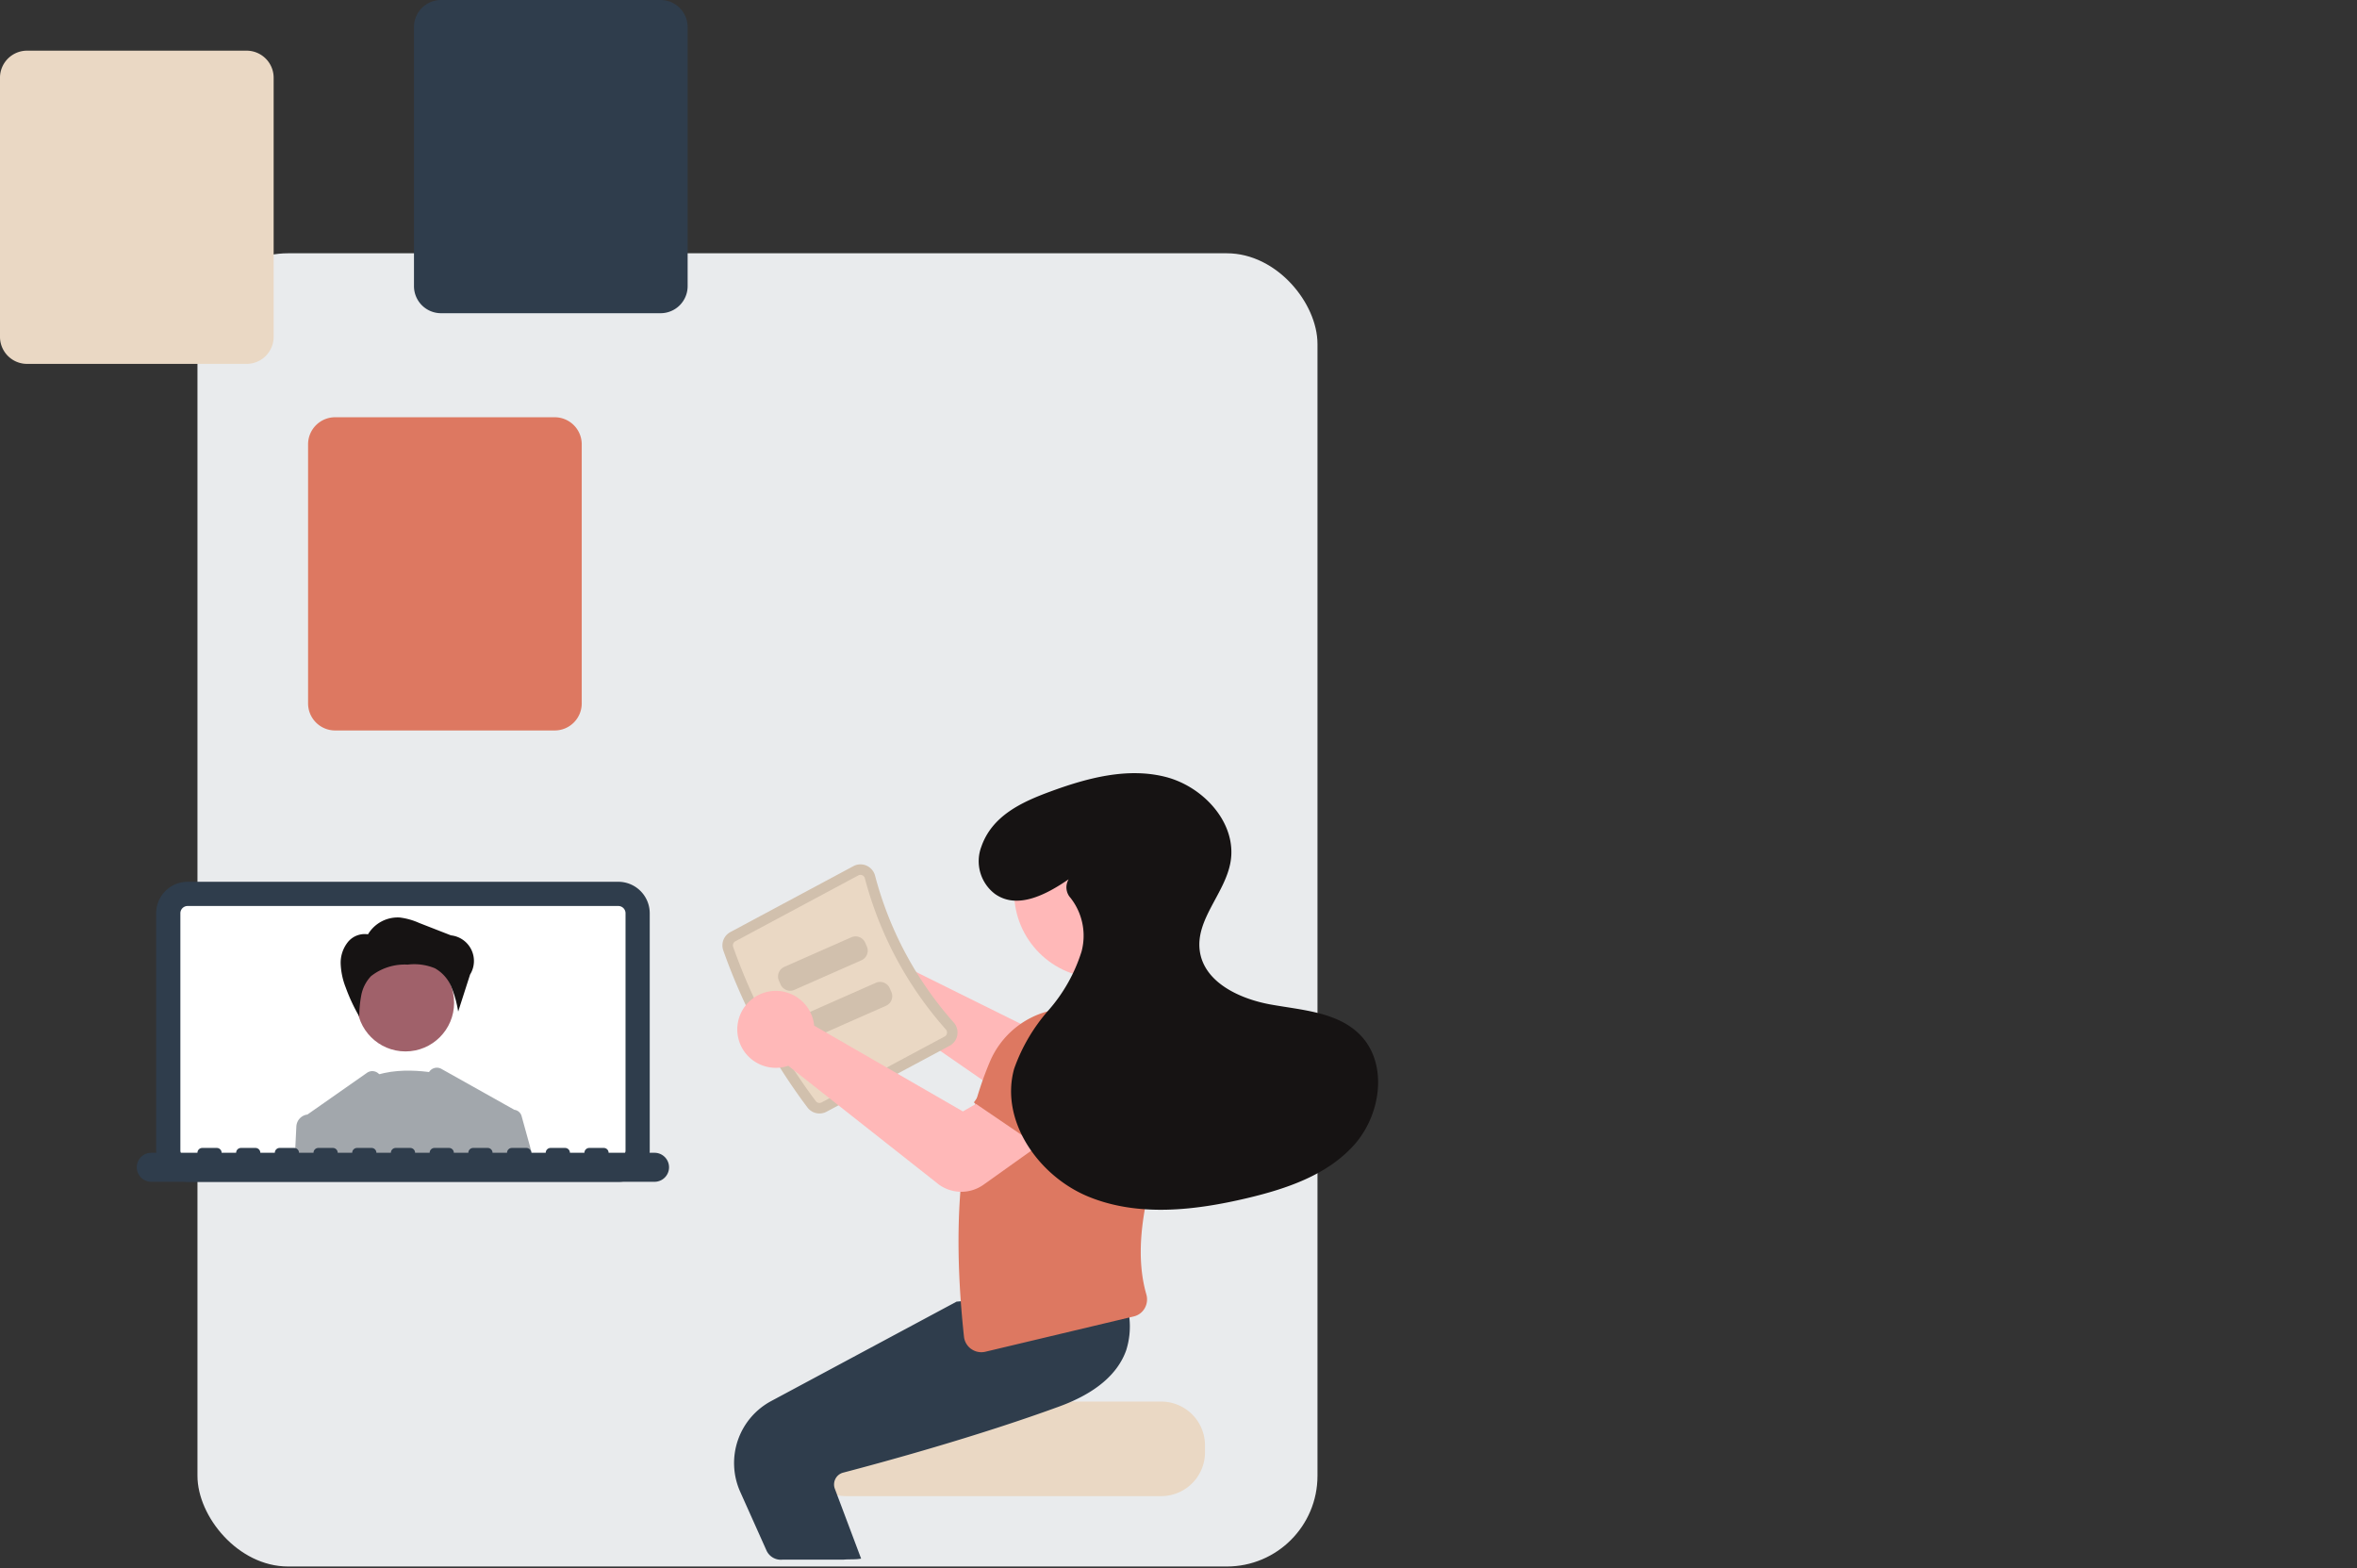
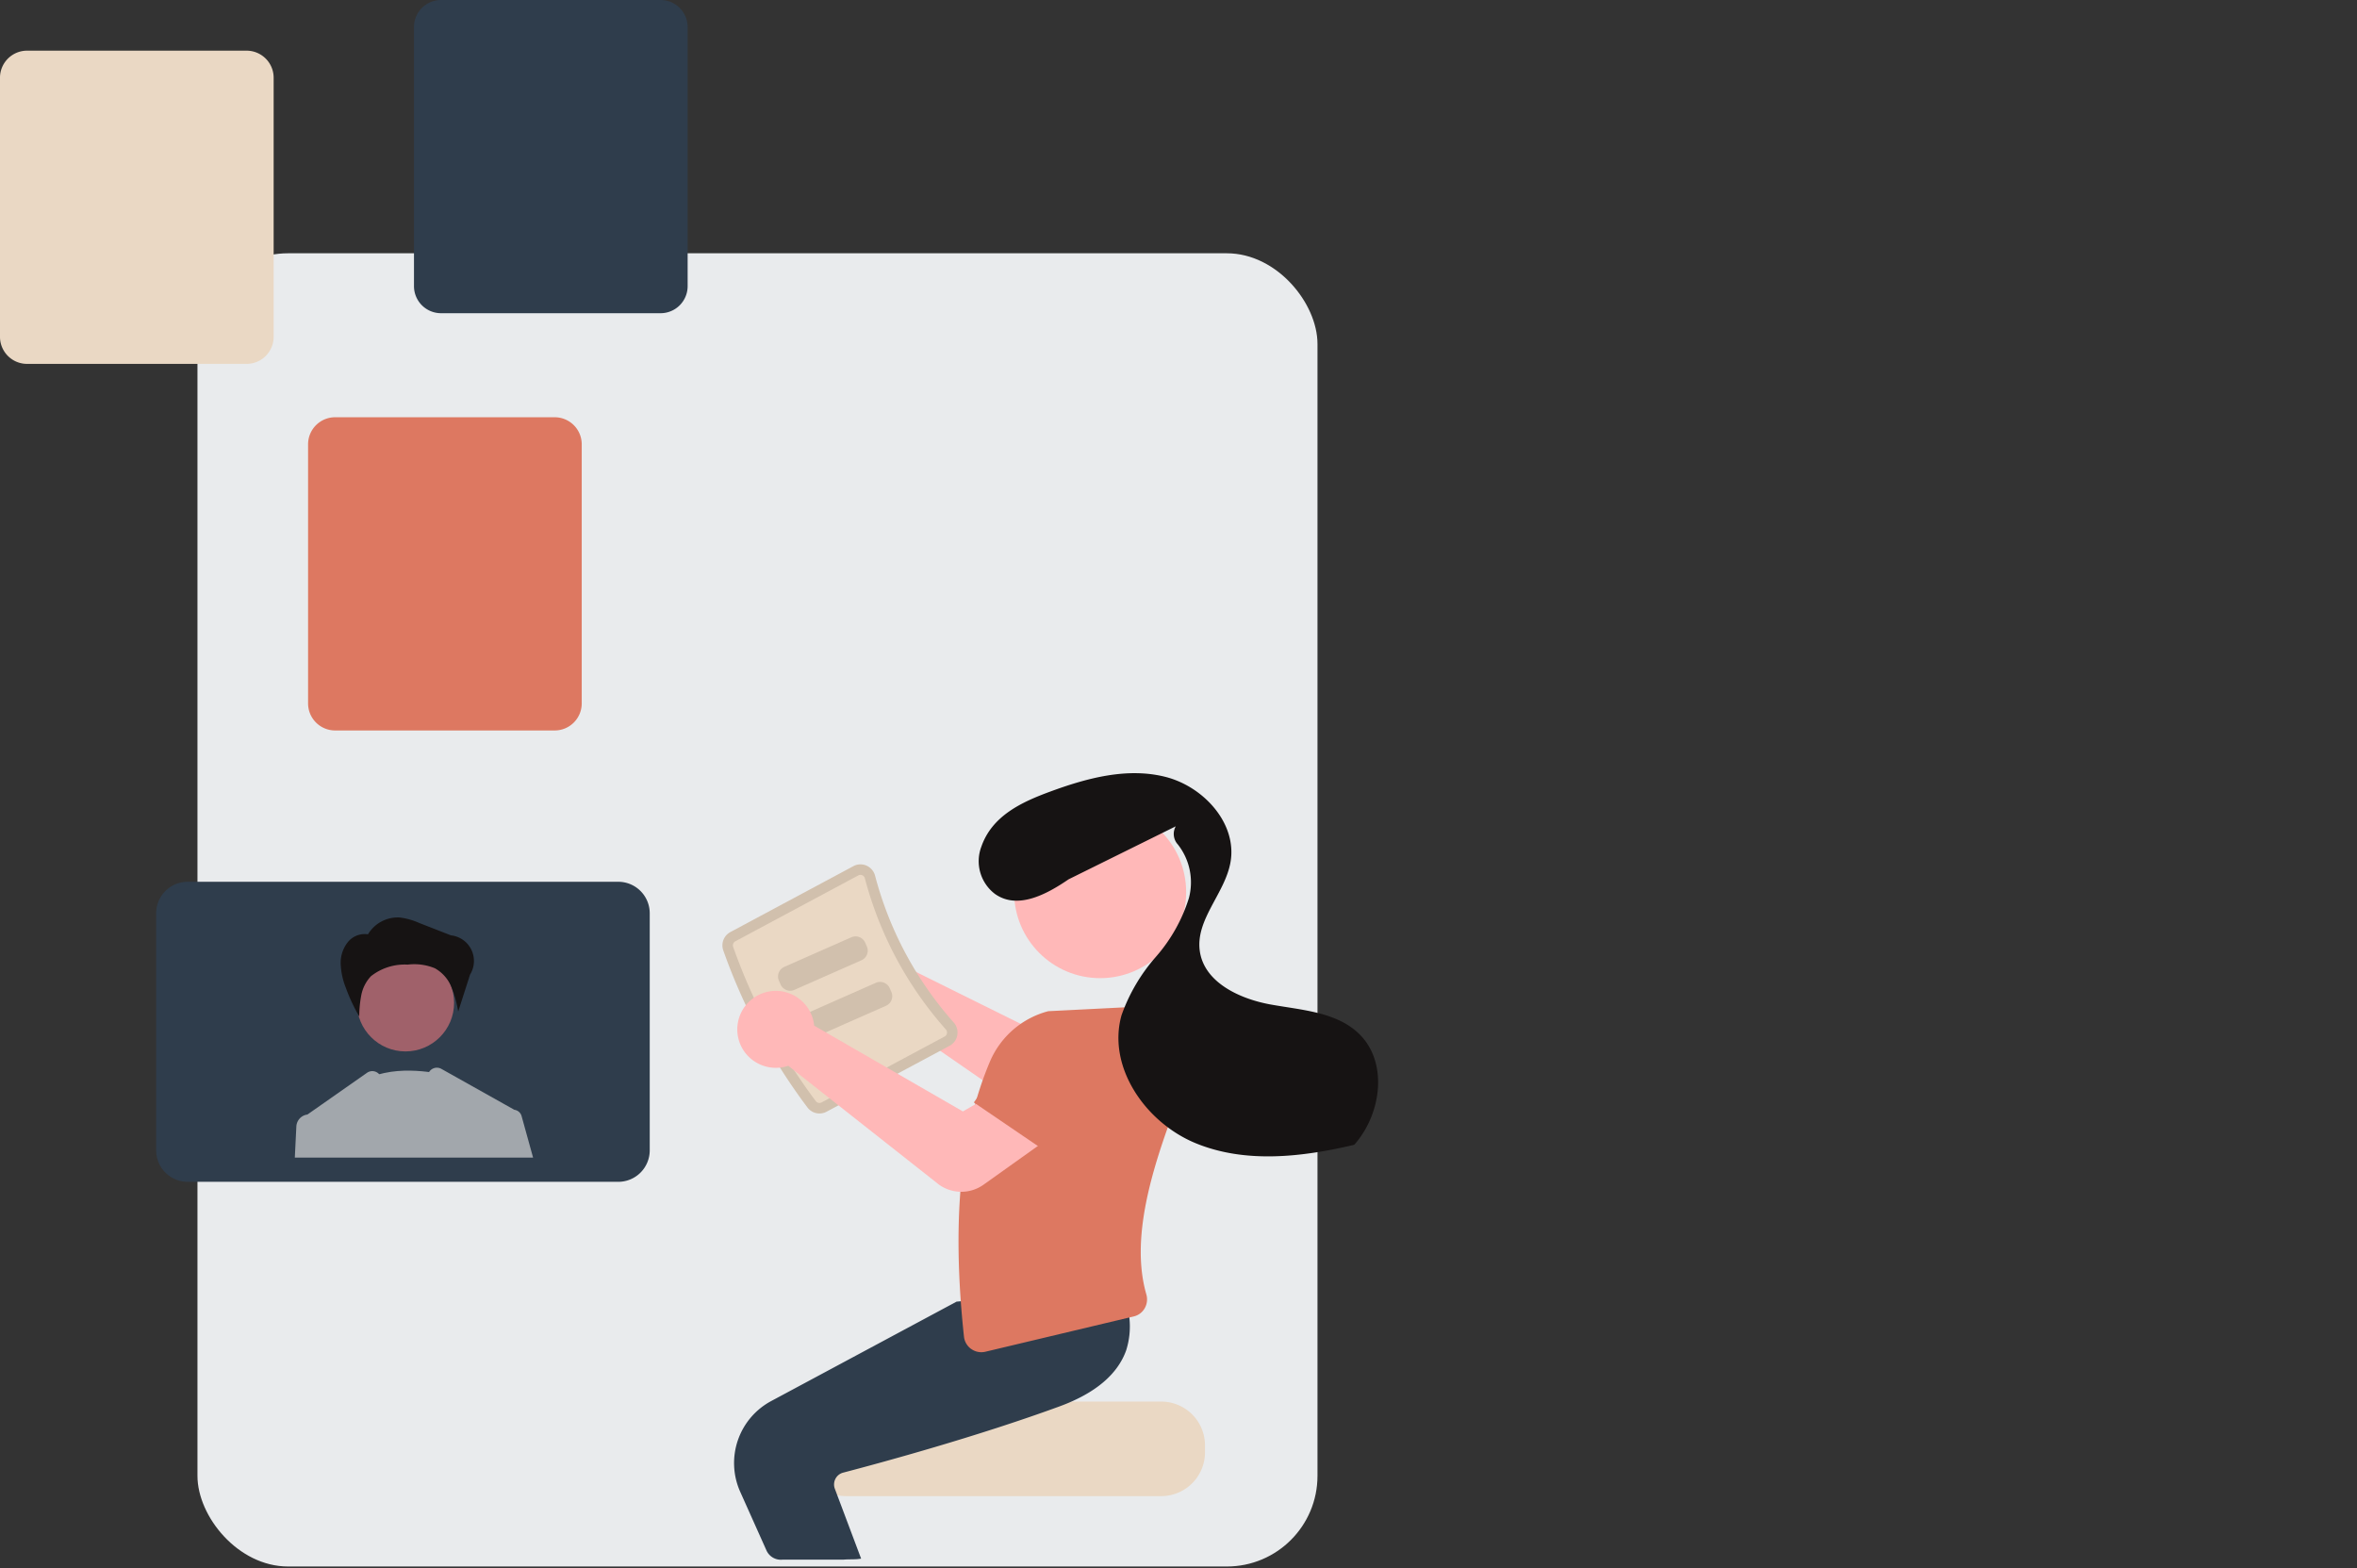
<svg xmlns="http://www.w3.org/2000/svg" width="260" height="173" viewBox="0 0 260 173">
  <rect x="0" y="0" width="260" height="173" fill="#333333" stroke="none" />
  <g id="Group_376" data-name="Group 376" transform="translate(-142 -1115)">
    <rect id="Rectangle_111" data-name="Rectangle 111" width="260" height="173" transform="translate(142 1115)" fill="none" />
    <g id="Group_128" data-name="Group 128" transform="translate(-430.436 103.394)">
      <rect id="Rectangle_48" data-name="Rectangle 48" width="123.549" height="144.85" rx="10" transform="translate(594.218 1039.543)" fill="#e9ebed" />
      <path id="Path_4029" data-name="Path 4029" d="M614.806,472.526H567.3a3.473,3.473,0,0,1-3.47-3.47V442.9a3.473,3.473,0,0,1,3.47-3.469h47.506a3.473,3.473,0,0,1,3.469,3.469v26.155A3.473,3.473,0,0,1,614.806,472.526Z" transform="translate(25.833 669.436)" fill="#2f3d4c" />
-       <path id="Path_4030" data-name="Path 4030" d="M619.048,446.345H571.543a.8.8,0,0,0-.8.8V473.3a.8.8,0,0,0,.8.8h47.505a.8.8,0,0,0,.8-.8V447.145A.8.8,0,0,0,619.048,446.345Z" transform="translate(21.59 665.193)" fill="#fff" />
      <path id="Path_4031" data-name="Path 4031" d="M629.524,493.716s-5.687-1.31-8.815,1.092,3.981,7.863,3.981,7.863Z" transform="translate(-8.587 636.339)" fill="#a2a7ac" />
      <ellipse id="Ellipse_21" data-name="Ellipse 21" cx="5.364" cy="5.364" rx="5.364" ry="5.364" transform="translate(611.799 1116.851)" fill="#a0616a" />
      <path id="Path_4032" data-name="Path 4032" d="M619.517,451.5a3.823,3.823,0,0,1,3.525-1.876,7.489,7.489,0,0,1,2.131.6l3.507,1.368a2.842,2.842,0,0,1,2.112,4.321L629.479,460a12.458,12.458,0,0,0-.743-2.7,4.186,4.186,0,0,0-1.817-2.072,5.926,5.926,0,0,0-3.007-.408,6.01,6.01,0,0,0-4.052,1.276,4.209,4.209,0,0,0-1.068,2.086,12.559,12.559,0,0,0-.224,2.361,19.581,19.581,0,0,1-1.495-3.2,7.926,7.926,0,0,1-.555-2.594,3.647,3.647,0,0,1,.836-2.467,2.393,2.393,0,0,1,2.407-.757Z" transform="translate(-6.501 663.184)" fill="#161313" />
      <path id="Path_4033" data-name="Path 4033" d="M628.445,497.853a.955.955,0,0,0-.8-.691.339.339,0,0,0-.039-.023L619.6,492.65a1.018,1.018,0,0,0-1.363.351l-2.19,3.546-3.3-3.3-.052-.052a1.018,1.018,0,0,0-1.3-.114l-6.582,4.609c-.012,0-.023,0-.035,0A1.4,1.4,0,0,0,603.6,499l-.17,3.434h26.283Z" transform="translate(1.527 636.855)" fill="#a2a7ac" />
-       <path id="Path_4034" data-name="Path 4034" d="M615.418,515.966h-5.071a.534.534,0,0,0-.534-.534h-1.6a.534.534,0,0,0-.534.534h-1.6a.534.534,0,0,0-.534-.534h-1.6a.534.534,0,0,0-.534.534h-1.6a.534.534,0,0,0-.534-.534h-1.6a.534.534,0,0,0-.534.534h-1.6a.534.534,0,0,0-.534-.534h-1.6a.534.534,0,0,0-.534.534h-1.6a.534.534,0,0,0-.534-.534h-1.6a.534.534,0,0,0-.534.534H589a.534.534,0,0,0-.534-.534h-1.6a.534.534,0,0,0-.534.534h-1.6a.534.534,0,0,0-.534-.534h-1.6a.534.534,0,0,0-.534.534h-1.6a.534.534,0,0,0-.534-.534h-1.6a.534.534,0,0,0-.534.534h-1.6a.534.534,0,0,0-.534-.534h-1.6a.534.534,0,0,0-.534.534h-1.6a.534.534,0,0,0-.534-.534h-1.6a.534.534,0,0,0-.534.534h-1.6a.534.534,0,0,0-.534-.534h-1.6a.534.534,0,0,0-.534.534H559.9a1.6,1.6,0,1,0,0,3.2h55.513a1.6,1.6,0,0,0,0-3.2Z" transform="translate(29.224 622.793)" fill="#2f3d4c" />
      <path id="Path_4035" data-name="Path 4035" d="M755.25,453.152A4.25,4.25,0,0,1,761,455.823a4.1,4.1,0,0,1,.124.554l16.973,8.417,3.928-2.6,4.887,5.626-6,4.871a4.306,4.306,0,0,1-5.138.2l-17.22-11.908a4.08,4.08,0,0,1-.392.143,4.25,4.25,0,0,1-5.412-3.307,4.13,4.13,0,0,1-.063-.517A4.263,4.263,0,0,1,755.25,453.152Z" transform="translate(-90.07 661.229)" fill="#ffb8b8" />
      <path id="Path_4036" data-name="Path 4036" d="M787.935,587.853H769.39c0,.533-19.113.966-19.113.966a4.972,4.972,0,0,0-.815.772,4.794,4.794,0,0,0-1.12,3.09v.773a4.83,4.83,0,0,0,4.828,4.829h34.766a4.833,4.833,0,0,0,4.828-4.829v-.773A4.835,4.835,0,0,0,787.935,587.853Z" transform="translate(-87.405 578.347)" fill="#ead8c4" />
      <path id="Path_4037" data-name="Path 4037" d="M732.432,584.25l-2.91-6.5a7.759,7.759,0,0,1,3.406-9.96l20.478-10.981,9.345-.795,8.62-.784.062.105a8.725,8.725,0,0,1,.68,6.846c-.95,2.662-3.422,4.742-7.347,6.181-9.161,3.359-19.743,6.23-23.867,7.308a1.333,1.333,0,0,0-.854.68,1.351,1.351,0,0,0-.076,1.081l2.907,7.728h0l-.413.053c-.533.04-1.027.009-1.564.059h-6.716c-.056.005-.111.008-.166.008A1.737,1.737,0,0,1,732.432,584.25Z" transform="translate(-75.449 598.368)" fill="#2f3d4c" />
      <path id="Path_4038" data-name="Path 4038" d="M734.918,461.282a64.708,64.708,0,0,1-9.3-17.356,1.662,1.662,0,0,1,.785-2l13.576-7.274a1.64,1.64,0,0,1,1.439-.058,1.668,1.668,0,0,1,.951,1.114,39.527,39.527,0,0,0,8.67,16.182,1.668,1.668,0,0,1,.4,1.409,1.64,1.64,0,0,1-.846,1.166l-13.576,7.274A1.662,1.662,0,0,1,734.918,461.282Z" transform="translate(-73.404 672.491)" fill="#d1c0ad" />
      <path id="Path_4039" data-name="Path 4039" d="M737.684,462.427a.5.5,0,0,0,.626.129l13.576-7.275a.482.482,0,0,0,.252-.346.509.509,0,0,0-.126-.436,40.69,40.69,0,0,1-8.926-16.659.51.51,0,0,0-.293-.346.482.482,0,0,0-.429.018l-13.576,7.274a.5.5,0,0,0-.239.594,63.544,63.544,0,0,0,9.134,17.046Z" transform="translate(-75.245 670.65)" fill="#ead8c4" />
      <path id="Path_4040" data-name="Path 4040" d="M845.171,484.67l-10.632,4.04-2.6-7.211a4.314,4.314,0,0,1,1.932-5.215h0a4.314,4.314,0,0,1,5.509,1.076Z" transform="translate(-138.555 647.163)" fill="#6c63ff" />
      <path id="Path_4041" data-name="Path 4041" d="M794.35,512.953a1.931,1.931,0,0,1-.8-1.371c-1.362-12.712-.413-22.661,2.9-30.414a9.654,9.654,0,0,1,6.4-5.477l8.595-.434.044.022a10.045,10.045,0,0,1,5.493,10.657c-2.764,7.287-5.079,14.873-3.314,20.993a1.979,1.979,0,0,1-.187,1.539,1.887,1.887,0,0,1-1.2.892l-16.37,3.894a1.918,1.918,0,0,1-1.552-.3Z" transform="translate(-114.779 647.45)" fill="#dd7861" />
      <ellipse id="Ellipse_22" data-name="Ellipse 22" cx="9.488" cy="9.488" rx="9.488" ry="9.488" transform="translate(684.304 1100.521)" fill="#ffb8b8" />
      <path id="Path_4042" data-name="Path 4042" d="M750.621,457.655l-7.394,3.264a1.16,1.16,0,0,1-1.528-.592l-.183-.414a1.16,1.16,0,0,1,.592-1.528l7.394-3.264a1.16,1.16,0,0,1,1.528.592l.183.414A1.16,1.16,0,0,1,750.621,457.655Z" transform="translate(-83.156 659.868)" fill="#d1c0ad" />
      <path id="Path_4043" data-name="Path 4043" d="M757.621,470.655l-7.394,3.264a1.16,1.16,0,0,1-1.528-.592l-.183-.414a1.16,1.16,0,0,1,.592-1.528l7.394-3.264a1.16,1.16,0,0,1,1.528.592l.183.414A1.16,1.16,0,0,1,757.621,470.655Z" transform="translate(-87.451 651.89)" fill="#d1c0ad" />
      <path id="Path_4044" data-name="Path 4044" d="M751.883,491.818l-16.484-13a4.086,4.086,0,0,1-.4.118,4.259,4.259,0,0,1-3.406-.653,4.215,4.215,0,0,1-1.787-2.987,4.25,4.25,0,0,1,8.357-1.468,4.069,4.069,0,0,1,.089.561l16.41,9.467,4.084-2.351,4.524,5.922-6.341,4.519a4.227,4.227,0,0,1-5.045-.123Z" transform="translate(-76.011 650.341)" fill="#ffb8b8" />
      <path id="Path_4045" data-name="Path 4045" d="M806.743,496l-9.406-6.4,4.42-6.26a4.314,4.314,0,0,1,5.38-1.406h0a4.314,4.314,0,0,1,2.277,5.131Z" transform="translate(-117.475 643.608)" fill="#dd7861" />
-       <path id="Path_4046" data-name="Path 4046" d="M808.663,420.128c-2.438,1.669-5.64,3.384-8.131,1.607a4.532,4.532,0,0,1-1.487-5.224c1.193-3.41,4.469-4.912,7.6-6.063,4.073-1.5,8.508-2.686,12.713-1.615s7.921,5.143,7.162,9.415c-.61,3.436-3.851,6.294-3.391,9.754.463,3.481,4.378,5.314,7.834,5.936s7.324.822,9.808,3.3c3.169,3.167,2.377,8.828-.6,12.172s-7.481,4.859-11.841,5.89c-5.777,1.365-12.025,2.083-17.511-.183s-9.756-8.365-8.166-14.084a19.648,19.648,0,0,1,3.781-6.445,17.959,17.959,0,0,0,3.659-6.5,6.762,6.762,0,0,0-1.221-5.916,1.714,1.714,0,0,1-.229-2Z" transform="translate(-118.35 688.467)" fill="#161313" />
+       <path id="Path_4046" data-name="Path 4046" d="M808.663,420.128c-2.438,1.669-5.64,3.384-8.131,1.607a4.532,4.532,0,0,1-1.487-5.224c1.193-3.41,4.469-4.912,7.6-6.063,4.073-1.5,8.508-2.686,12.713-1.615s7.921,5.143,7.162,9.415c-.61,3.436-3.851,6.294-3.391,9.754.463,3.481,4.378,5.314,7.834,5.936s7.324.822,9.808,3.3c3.169,3.167,2.377,8.828-.6,12.172c-5.777,1.365-12.025,2.083-17.511-.183s-9.756-8.365-8.166-14.084a19.648,19.648,0,0,1,3.781-6.445,17.959,17.959,0,0,0,3.659-6.5,6.762,6.762,0,0,0-1.221-5.916,1.714,1.714,0,0,1-.229-2Z" transform="translate(-118.35 688.467)" fill="#161313" />
      <path id="Path_4047" data-name="Path 4047" d="M588.776,272.427V243.846a2.986,2.986,0,0,1,2.983-2.983h24.221a2.986,2.986,0,0,1,2.983,2.983v28.582a2.986,2.986,0,0,1-2.983,2.983H591.759a2.986,2.986,0,0,1-2.983-2.983Z" transform="translate(29.326 770.743)" fill="#2f3d4c" />
      <path id="Path_4048" data-name="Path 4048" d="M529.44,289.142V260.56a2.986,2.986,0,0,1,2.983-2.983h24.221a2.986,2.986,0,0,1,2.983,2.983v28.582a2.986,2.986,0,0,1-2.983,2.983H532.423a2.986,2.986,0,0,1-2.983-2.983Z" transform="translate(42.995 759.618)" fill="#ead8c4" />
      <path id="Path_4049" data-name="Path 4049" d="M577.076,340.12V311.539a2.986,2.986,0,0,1,2.983-2.983h24.221a2.986,2.986,0,0,1,2.983,2.983v28.582a2.986,2.986,0,0,1-2.983,2.983H580.059A2.986,2.986,0,0,1,577.076,340.12Z" transform="translate(29.344 749.073)" fill="#dd7861" />
    </g>
  </g>
</svg>